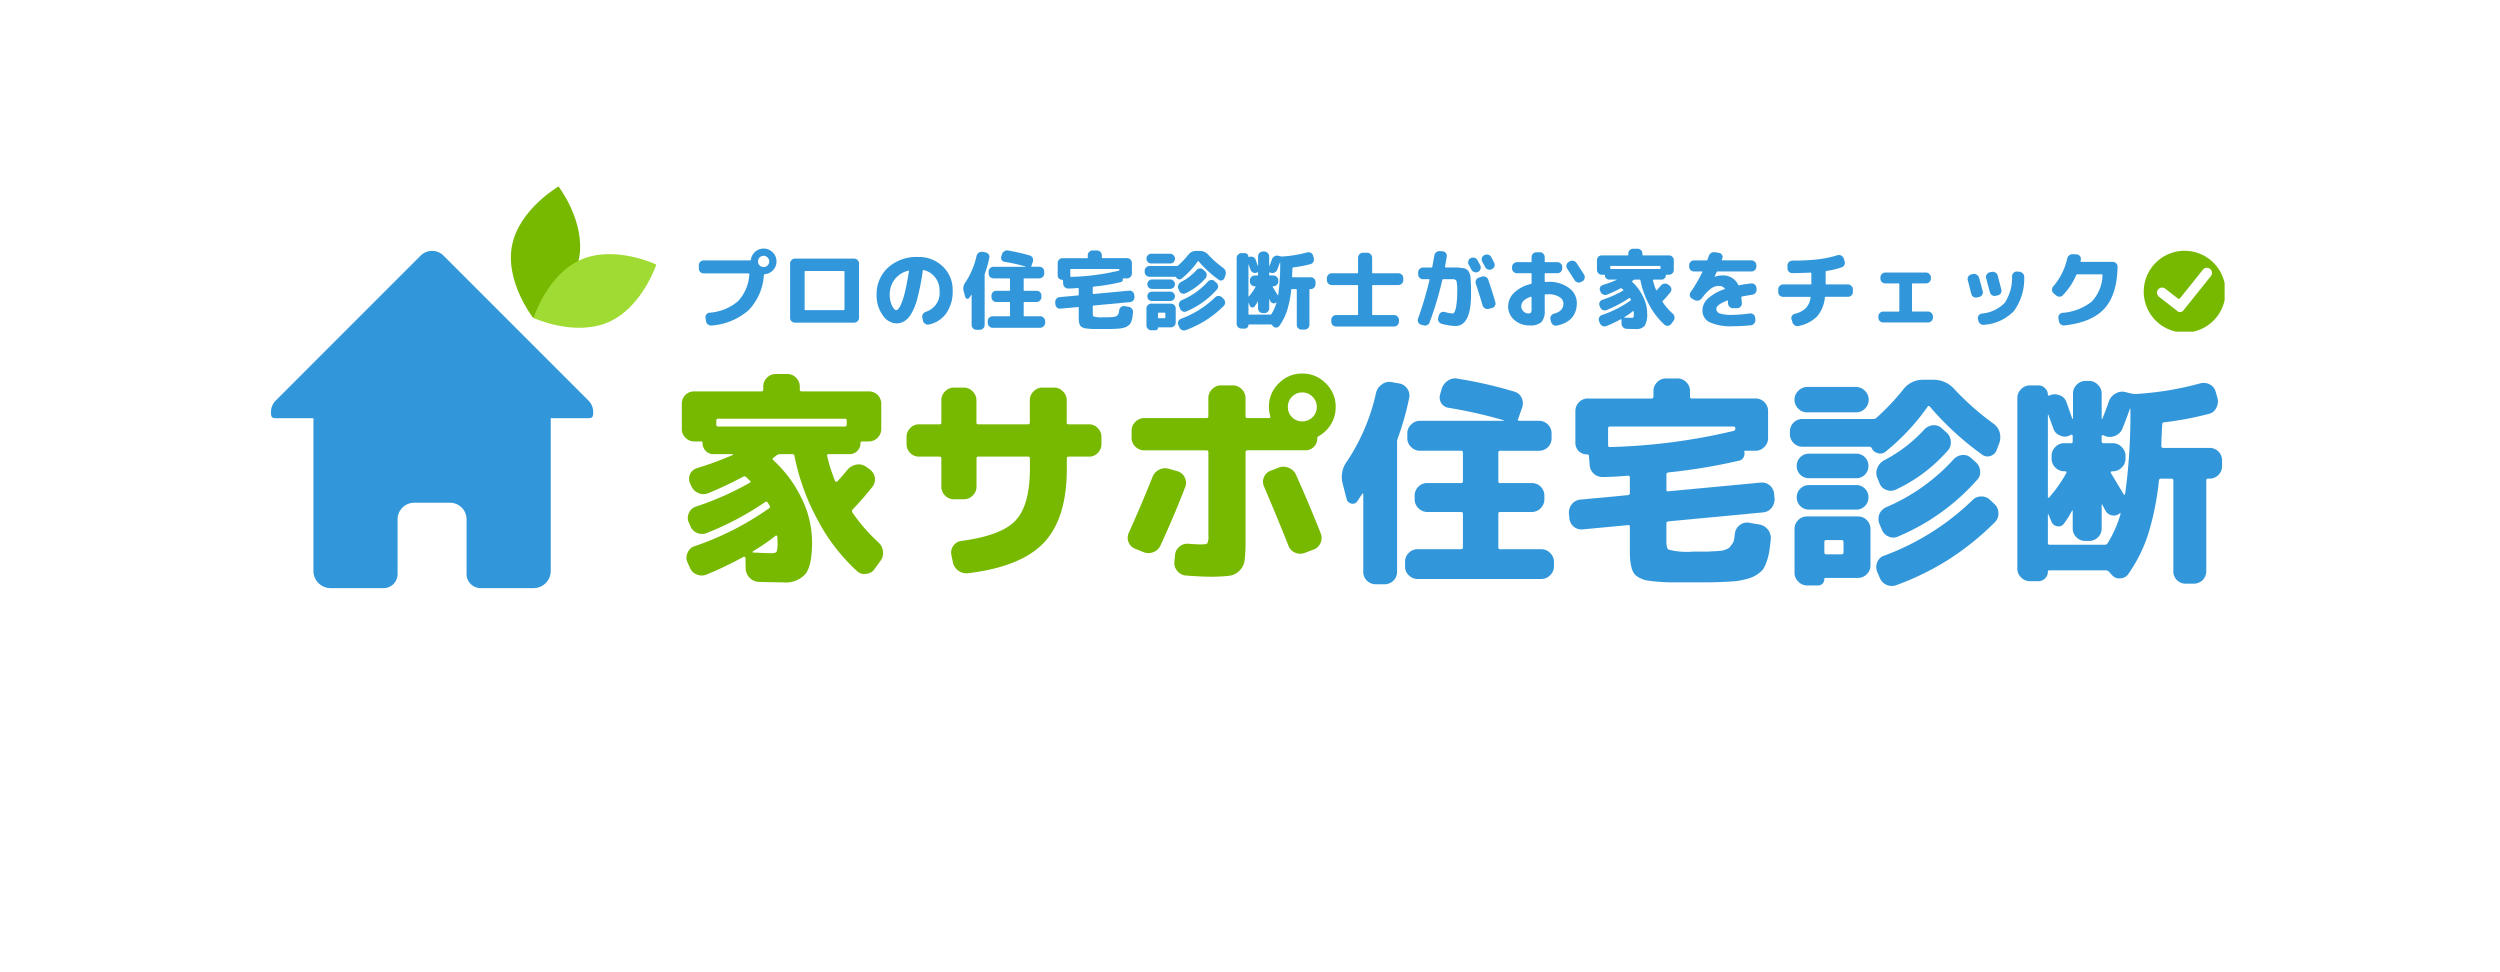
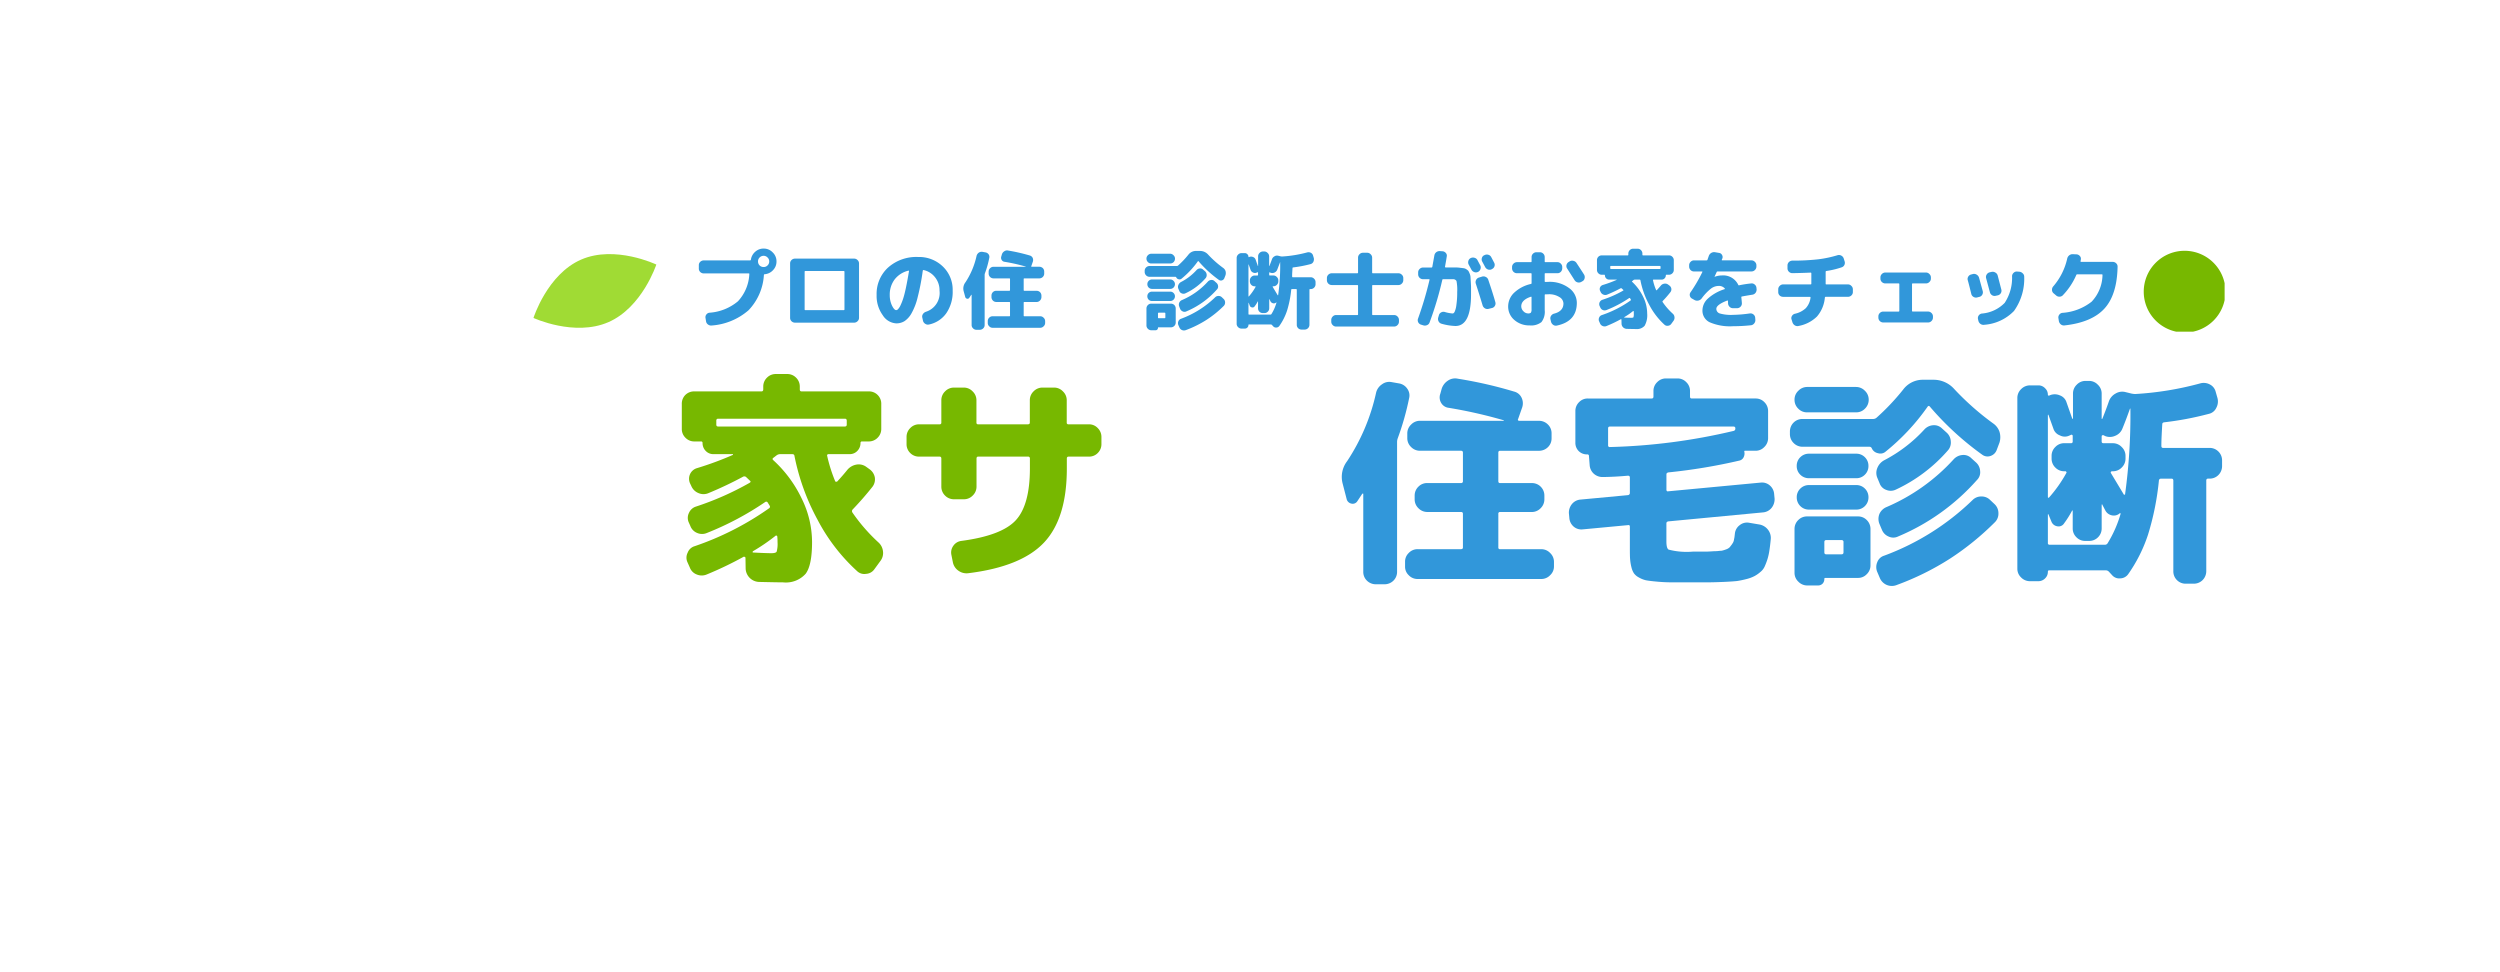
<svg xmlns="http://www.w3.org/2000/svg" width="373" height="145.014" viewBox="0 0 373 145.014">
  <defs>
    <filter id="合体_1" x="0" y="0" width="373" height="145.014" filterUnits="userSpaceOnUse">
      <feOffset dy="2" input="SourceAlpha" />
      <feGaussianBlur stdDeviation="5" result="blur" />
      <feFlood flood-color="#e39120" flood-opacity="0.2" />
      <feComposite operator="in" in2="blur" />
      <feComposite in="SourceGraphic" />
    </filter>
    <clipPath id="clip-path">
      <path id="パス_2" data-name="パス 2" d="M13.73,18.52H61.869V68.971H13.73Zm0,0" transform="translate(-13.73 -18.52)" />
    </clipPath>
    <clipPath id="clip-path-2">
      <path id="パス_6" data-name="パス 6" d="M56,7H67.015V27.336H56Zm0,0" transform="translate(-56 -7)" />
    </clipPath>
    <clipPath id="clip-path-3">
      <path id="パス_5" data-name="パス 5" d="M56.854,4.727,68.67,7,64.483,28.815,52.664,26.545Zm0,0" transform="translate(-52.664 -4.727)" />
    </clipPath>
    <clipPath id="clip-path-5">
      <path id="パス_10" data-name="パス 10" d="M60,19H78.641V30.862H60Zm0,0" transform="translate(-60 -19)" />
    </clipPath>
    <clipPath id="clip-path-6">
      <path id="パス_9" data-name="パス 9" d="M76.254,13.969l4.8,11.038L60.675,33.861l-4.8-11.035Zm0,0" transform="translate(-55.879 -13.969)" />
    </clipPath>
    <clipPath id="clip-path-8">
      <path id="パス_19" data-name="パス 19" d="M343.551,18.625h12.074V30.7H343.551Zm0,0" transform="translate(-343.551 -18.625)" />
    </clipPath>
  </defs>
  <g id="グループ_86" data-name="グループ 86" transform="translate(-476 -97.232)">
    <g id="グループ_85" data-name="グループ 85" transform="translate(491 110)">
      <g transform="matrix(1, 0, 0, 1, -15, -12.77)" filter="url(#合体_1)">
        <path id="合体_1-2" data-name="合体 1" d="M-428.935-33.755h-82.683a10,10,0,0,1-10-10v-73a10,10,0,0,1,10-10h323a10,10,0,0,1,10,10v73a10,10,0,0,1-10,10h-222.3l9.6,22.014Z" transform="translate(536.62 139.75)" fill="#fff" />
      </g>
      <g id="家サポ住宅診断" transform="translate(25.377 14.796)">
        <g id="グループ_1" data-name="グループ 1" transform="translate(0 9.761)" clip-path="url(#clip-path)">
-           <path id="パス_1" data-name="パス 1" d="M37.828,18.645a2.4,2.4,0,0,0-1.708.708L14.5,40.976a2.4,2.4,0,0,0-.708,1.708c0,.616.04.927.708.927h5.627V66.392A2.564,2.564,0,0,0,22.7,68.964H30.57a2.1,2.1,0,0,0,2.112-2.112V58.7a2.472,2.472,0,0,1,2.476-2.476H40.5A2.47,2.47,0,0,1,42.972,58.7v8.149a2.107,2.107,0,0,0,2.112,2.112h7.877a2.566,2.566,0,0,0,2.572-2.572V43.611h5.623c.669,0,.712-.311.712-.927a2.407,2.407,0,0,0-.712-1.708L39.533,19.353A2.4,2.4,0,0,0,37.828,18.645Zm0,0" transform="translate(-13.739 -18.539)" fill="#3197da" />
-         </g>
+           </g>
        <g id="グループ_4" data-name="グループ 4" transform="translate(35.816 0)" clip-path="url(#clip-path-2)">
          <g id="グループ_3" data-name="グループ 3" transform="translate(-2.827 -1.926)" clip-path="url(#clip-path-3)">
            <g id="グループ_2" data-name="グループ 2" clip-path="url(#clip-path-3)">
-               <path id="パス_3" data-name="パス 3" d="M66.2,18.065c-1.043,5.421-6.828,8.864-6.828,8.864S55.161,21.563,56.2,16.145,63.145,7.3,63.145,7.3s4.1,5.342,3.058,10.76" transform="translate(-53.179 -5.12)" fill="#77b800" />
-             </g>
+               </g>
          </g>
        </g>
        <g id="グループ_7" data-name="グループ 7" transform="translate(39.205 10.168)" clip-path="url(#clip-path-5)">
          <g id="グループ_6" data-name="グループ 6" transform="translate(-3.492 -4.263)" clip-path="url(#clip-path-6)">
            <g id="グループ_5" data-name="グループ 5" clip-path="url(#clip-path-6)">
              <path id="パス_7" data-name="パス 7" d="M71.186,29.369c-5.061,2.2-11.171-.632-11.171-.632s2.052-6.507,7.113-8.708,11.217.741,11.217.741-2.1,6.4-7.159,8.6" transform="translate(-56.511 -14.769)" fill="#a0db34" />
            </g>
          </g>
        </g>
        <g id="グループ_10" data-name="グループ 10" transform="translate(61.346 28.238)">
          <g id="グループ_9" data-name="グループ 9" transform="translate(0 0)">
            <g id="グループ_8" data-name="グループ 8">
              <path id="パス_11" data-name="パス 11" d="M26.378-26.562H7.446c-.179,0-.265.1-.265.3v.569c0,.2.086.291.265.291H26.378c.175,0,.265-.1.265-.291v-.569C26.643-26.459,26.554-26.562,26.378-26.562ZM15.39-6.5c.44,0,.7-.073.794-.225a4.29,4.29,0,0,0,.132-1.43,6.932,6.932,0,0,0-.04-.861c0-.026-.033-.06-.093-.106-.073-.017-.116-.017-.132,0A28.359,28.359,0,0,1,12.662-6.8a.188.188,0,0,0-.066.132c0,.046.02.066.066.066Q14.579-6.5,15.39-6.5ZM5.129-22.934a.211.211,0,0,0-.238-.238H3.9a1.806,1.806,0,0,1-1.324-.556,1.807,1.807,0,0,1-.543-1.337v-3.681a1.843,1.843,0,0,1,.53-1.364,1.848,1.848,0,0,1,1.337-.53H13.92c.175,0,.265-.1.265-.3v-.424a1.831,1.831,0,0,1,.569-1.337,1.8,1.8,0,0,1,1.324-.53h1.668a1.807,1.807,0,0,1,1.324.53,1.844,1.844,0,0,1,.569,1.337v.424c0,.205.086.3.265.3H29.926a1.807,1.807,0,0,1,1.324.53,1.828,1.828,0,0,1,.543,1.364v3.681a1.82,1.82,0,0,1-.543,1.337,1.811,1.811,0,0,1-1.324.556h-.993a.211.211,0,0,0-.238.238,1.656,1.656,0,0,1-.49,1.192,1.543,1.543,0,0,1-1.139.463H23.916a.217.217,0,0,0-.159.066.162.162,0,0,0-.04.172,22.99,22.99,0,0,0,1.192,3.786.134.134,0,0,0,.132.093.338.338,0,0,0,.172-.026c.6-.642,1.119-1.244,1.562-1.8a2.312,2.312,0,0,1,1.3-.728,1.9,1.9,0,0,1,1.43.3l.556.4a1.935,1.935,0,0,1,.768,1.192,1.832,1.832,0,0,1-.331,1.39q-1.34,1.7-2.952,3.389a.366.366,0,0,0-.066.463,26.189,26.189,0,0,0,3.906,4.488,2.082,2.082,0,0,1,.662,1.3,1.937,1.937,0,0,1-.357,1.417l-.927,1.271a1.607,1.607,0,0,1-1.231.688,1.555,1.555,0,0,1-1.364-.424,27.752,27.752,0,0,1-5.878-7.639,33.533,33.533,0,0,1-3.455-9.559c-.02-.159-.129-.238-.331-.238H16.674a.924.924,0,0,0-.49.172l-.463.357c-.179.116-.192.238-.04.371a18.569,18.569,0,0,1,4.25,5.746,14.747,14.747,0,0,1,1.536,6.474c0,2.323-.324,3.9-.966,4.74a3.958,3.958,0,0,1-3.35,1.271q-.77,0-3.628-.066a2.073,2.073,0,0,1-1.364-.609,2.072,2.072,0,0,1-.6-1.35l-.026-1.668a.214.214,0,0,0-.146-.119c-.063-.026-.1-.03-.119-.013A52.574,52.574,0,0,1,5.725-3.314a1.9,1.9,0,0,1-1.47-.013A1.759,1.759,0,0,1,3.236-4.346L2.865-5.18a1.628,1.628,0,0,1,.04-1.39,1.584,1.584,0,0,1,1.019-.966,43.555,43.555,0,0,0,11.095-5.64.285.285,0,0,0,.106-.437c-.159-.265-.248-.4-.265-.424a.245.245,0,0,0-.371-.106,44.509,44.509,0,0,1-8.7,4.621,1.831,1.831,0,0,1-1.47,0A1.789,1.789,0,0,1,3.3-10.582l-.238-.53a1.657,1.657,0,0,1,.04-1.4,1.686,1.686,0,0,1,.993-.927,43.9,43.9,0,0,0,8.036-3.548c.192-.113.215-.225.066-.331l-.569-.543a.4.4,0,0,0-.424-.066,55.487,55.487,0,0,1-5.19,2.463,1.863,1.863,0,0,1-1.483,0A1.931,1.931,0,0,1,3.461-16.5l-.2-.424a1.66,1.66,0,0,1,0-1.364,1.642,1.642,0,0,1,1.033-.9A48.219,48.219,0,0,0,9.67-21.173v-.066c0-.026-.01-.04-.026-.04H6.758a1.538,1.538,0,0,1-1.139-.463A1.642,1.642,0,0,1,5.129-22.934Zm0,0" transform="translate(-2.031 33.234)" fill="#77b800" />
            </g>
          </g>
        </g>
        <g id="グループ_13" data-name="グループ 13" transform="translate(94.881 30.263)">
          <g id="グループ_12" data-name="グループ 12" transform="translate(0 0)">
            <g id="グループ_11" data-name="グループ 11" transform="translate(0)">
              <path id="パス_12" data-name="パス 12" d="M7.612-16.069v-4.184c0-.192-.089-.291-.265-.291H4.289a1.819,1.819,0,0,1-1.324-.543,1.819,1.819,0,0,1-.543-1.324v-1.059a1.825,1.825,0,0,1,.543-1.324,1.794,1.794,0,0,1,1.324-.569H7.347a.234.234,0,0,0,.265-.265v-3.323a1.811,1.811,0,0,1,.556-1.324A1.834,1.834,0,0,1,9.5-30.844h1.456a1.8,1.8,0,0,1,1.324.569,1.8,1.8,0,0,1,.569,1.324v3.323a.232.232,0,0,0,.265.265h7.4c.2,0,.3-.086.3-.265v-3.323a1.811,1.811,0,0,1,.556-1.324,1.834,1.834,0,0,1,1.337-.569h1.721a1.8,1.8,0,0,1,1.324.569,1.8,1.8,0,0,1,.569,1.324v3.323a.232.232,0,0,0,.265.265h3.058a1.76,1.76,0,0,1,1.311.569,1.838,1.838,0,0,1,.543,1.324v1.059a1.833,1.833,0,0,1-.543,1.324,1.784,1.784,0,0,1-1.311.543H26.6c-.179,0-.265.1-.265.291v1.5q0,7.4-3.389,11.015T11.623-3.147a2.062,2.062,0,0,1-1.456-.371,1.989,1.989,0,0,1-.834-1.258L9.108-5.9A1.707,1.707,0,0,1,9.4-7.238a1.7,1.7,0,0,1,1.192-.728q6.007-.794,8.116-3.072t2.118-7.719v-1.5a.265.265,0,0,0-.3-.291h-7.4c-.179,0-.265.1-.265.291v4.184a1.834,1.834,0,0,1-.569,1.337,1.811,1.811,0,0,1-1.324.556H9.5a1.846,1.846,0,0,1-1.337-.556A1.846,1.846,0,0,1,7.612-16.069Zm0,0" transform="translate(-2.422 30.844)" fill="#77b800" />
            </g>
          </g>
        </g>
        <g id="グループ_16" data-name="グループ 16" transform="translate(127.874 28.171)">
          <g id="グループ_15" data-name="グループ 15" transform="translate(0 0)">
            <g id="グループ_14" data-name="グループ 14" transform="translate(0)">
-               <path id="パス_13" data-name="パス 13" d="M10.764-16.406q-1.5,3.947-3.694,8.725A1.841,1.841,0,0,1,5.985-6.662a1.962,1.962,0,0,1-1.47-.013l-1.231-.5a1.7,1.7,0,0,1-.993-1.006A1.749,1.749,0,0,1,2.357-9.6q2.026-4.513,3.522-8.3a1.97,1.97,0,0,1,1.006-1.072,1.924,1.924,0,0,1,1.483-.119l1.258.357a1.74,1.74,0,0,1,1.059.927A1.7,1.7,0,0,1,10.764-16.406Zm19.118,9.36-1.324.5a1.812,1.812,0,0,1-1.443-.066,1.793,1.793,0,0,1-.98-1.072q-1.668-4.21-3.628-8.791a1.723,1.723,0,0,1,0-1.39,1.723,1.723,0,0,1,1.033-.966l1.192-.463a1.969,1.969,0,0,1,1.483.053,1.974,1.974,0,0,1,1.072,1.033q2.065,4.622,3.694,8.764A1.864,1.864,0,0,1,30.928-8,1.771,1.771,0,0,1,29.882-7.046ZM26.691-26.8a2.089,2.089,0,0,0,1.523.622,2.108,2.108,0,0,0,1.536-.622,2.075,2.075,0,0,0,.635-1.523,2.094,2.094,0,0,0-.635-1.536,2.094,2.094,0,0,0-1.536-.635,2.075,2.075,0,0,0-1.523.635,2.108,2.108,0,0,0-.622,1.536A2.089,2.089,0,0,0,26.691-26.8Zm-1.986-5.044a4.755,4.755,0,0,1,3.508-1.47,4.779,4.779,0,0,1,3.522,1.47,4.766,4.766,0,0,1,1.47,3.508,4.9,4.9,0,0,1-.688,2.555,4.928,4.928,0,0,1-1.84,1.8.359.359,0,0,0-.225.371,1.694,1.694,0,0,1-.516,1.244,1.714,1.714,0,0,1-1.244.5H20.058a.269.269,0,0,0-.3.3v13.08a24.726,24.726,0,0,1-.132,2.992,2.675,2.675,0,0,1-.768,1.589,2.657,2.657,0,0,1-1.575.768,23.8,23.8,0,0,1-2.939.132c-.768,0-1.93-.06-3.482-.172a1.851,1.851,0,0,1-1.284-.675,1.826,1.826,0,0,1-.437-1.377l.093-.993a1.775,1.775,0,0,1,.649-1.258,1.763,1.763,0,0,1,1.35-.437c.794.063,1.41.093,1.854.093.556,0,.88-.056.98-.172a2.63,2.63,0,0,0,.146-1.178V-21.556c0-.2-.089-.3-.265-.3H4.648a1.846,1.846,0,0,1-1.337-.556,1.833,1.833,0,0,1-.556-1.324v-1.033A1.811,1.811,0,0,1,3.31-26.1a1.833,1.833,0,0,1,1.337-.569h9.294c.175,0,.265-.1.265-.3v-2.688a1.787,1.787,0,0,1,.569-1.324,1.821,1.821,0,0,1,1.324-.569H17.86a1.8,1.8,0,0,1,1.324.569,1.8,1.8,0,0,1,.569,1.324v2.688a.267.267,0,0,0,.3.3h3.191c.175,0,.242-.1.2-.3a4.45,4.45,0,0,1-.2-1.364A4.779,4.779,0,0,1,24.705-31.843Zm0,0" transform="translate(-2.172 33.313)" fill="#77b800" />
-             </g>
+               </g>
          </g>
        </g>
        <g id="グループ_19" data-name="グループ 19" transform="translate(159.817 28.894)">
          <g id="グループ_18" data-name="グループ 18" transform="translate(0)">
            <g id="グループ_17" data-name="グループ 17" transform="translate(0)">
              <path id="パス_14" data-name="パス 14" d="M3.719-15.217l-.728,1.1a.812.812,0,0,1-.9.331.911.911,0,0,1-.688-.7l-.6-2.317a3.883,3.883,0,0,1,.688-3.323A30.135,30.135,0,0,0,5.811-30.362a2.093,2.093,0,0,1,.874-1.218A1.8,1.8,0,0,1,8.1-31.911l1.139.2a1.837,1.837,0,0,1,1.218.794,1.689,1.689,0,0,1,.278,1.39,40.787,40.787,0,0,1-1.695,5.984,1.585,1.585,0,0,0-.106.556V-3.632A1.826,1.826,0,0,1,8.405-2.3a1.884,1.884,0,0,1-1.364.556H5.784A1.879,1.879,0,0,1,4.42-2.3a1.813,1.813,0,0,1-.53-1.337V-15.217a.059.059,0,0,0-.066-.066A.184.184,0,0,0,3.719-15.217Zm8.275,8.235h6.474c.192,0,.291-.086.291-.265v-5.018c0-.175-.1-.265-.291-.265H13.45a1.833,1.833,0,0,1-1.324-.556,1.821,1.821,0,0,1-.569-1.337v-.556a1.831,1.831,0,0,1,.569-1.337,1.8,1.8,0,0,1,1.324-.53h5.018a.258.258,0,0,0,.291-.291v-4.25c0-.185-.1-.278-.291-.278H12.351a1.833,1.833,0,0,1-1.324-.556,1.808,1.808,0,0,1-.569-1.324v-.7a1.787,1.787,0,0,1,.569-1.324,1.821,1.821,0,0,1,1.324-.569H24.835l.04-.066a70.435,70.435,0,0,0-8.235-1.867,1.485,1.485,0,0,1-1.125-.728,1.591,1.591,0,0,1-.132-1.364l.2-.728a2.281,2.281,0,0,1,.927-1.231,1.9,1.9,0,0,1,1.5-.291,63.822,63.822,0,0,1,8.394,1.92,1.68,1.68,0,0,1,1.1.9,1.934,1.934,0,0,1,.106,1.43L26.993-26.4a.159.159,0,0,0,0,.2c.026.046.1.066.212.066h2.886a1.871,1.871,0,0,1,1.364.569,1.807,1.807,0,0,1,.53,1.324v.7a1.8,1.8,0,0,1-.53,1.324,1.884,1.884,0,0,1-1.364.556H24.306c-.179,0-.265.093-.265.278v4.25c0,.2.086.291.265.291h4.713a1.826,1.826,0,0,1,1.337.53,1.857,1.857,0,0,1,.556,1.337v.556a1.833,1.833,0,0,1-.569,1.337,1.811,1.811,0,0,1-1.324.556H24.306a.234.234,0,0,0-.265.265v5.018a.232.232,0,0,0,.265.265h6.143a1.8,1.8,0,0,1,1.324.569,1.8,1.8,0,0,1,.569,1.324v.7A1.756,1.756,0,0,1,31.773-3.1a1.8,1.8,0,0,1-1.324.569H11.993A1.794,1.794,0,0,1,10.669-3.1a1.721,1.721,0,0,1-.543-1.284v-.7a1.767,1.767,0,0,1,.543-1.324A1.794,1.794,0,0,1,11.993-6.982Zm0,0" transform="translate(-0.684 32.46)" fill="#3197da" />
            </g>
          </g>
        </g>
        <g id="グループ_22" data-name="グループ 22" transform="translate(193.697 28.9)">
          <g id="グループ_21" data-name="グループ 21" transform="translate(0 0)">
            <g id="グループ_20" data-name="グループ 20" transform="translate(0)">
              <path id="パス_15" data-name="パス 15" d="M26.03-25.277H7.627c-.2,0-.291.089-.291.265v2.529a.232.232,0,0,0,.265.265,89.163,89.163,0,0,0,18.429-2.4.335.335,0,0,0,.291-.357v-.04C26.321-25.188,26.222-25.277,26.03-25.277ZM10.315-10.569l-6.765.635a1.764,1.764,0,0,1-1.364-.424,1.871,1.871,0,0,1-.635-1.311l-.066-.688a2.049,2.049,0,0,1,.463-1.364,1.838,1.838,0,0,1,1.3-.662l7.07-.662a.321.321,0,0,0,.265-.344v-2.29c0-.175-.1-.265-.291-.265q-1.867.174-3.72.2a1.964,1.964,0,0,1-1.364-.49,1.887,1.887,0,0,1-.622-1.3l-.106-1.324a.235.235,0,0,0-.265-.265,1.711,1.711,0,0,1-1.271-.5,1.725,1.725,0,0,1-.49-1.258v-4.713a1.831,1.831,0,0,1,.569-1.337,1.754,1.754,0,0,1,1.284-.53h9.532c.175,0,.265-.1.265-.291v-.834a1.787,1.787,0,0,1,.569-1.324,1.774,1.774,0,0,1,1.324-.543h1.668a1.779,1.779,0,0,1,1.324.543,1.8,1.8,0,0,1,.569,1.324v.834c0,.2.086.291.265.291h9.532a1.759,1.759,0,0,1,1.284.53,1.844,1.844,0,0,1,.569,1.337v4.051a1.821,1.821,0,0,1-.569,1.324,1.767,1.767,0,0,1-1.284.556h-1.6c-.089,0-.119.05-.093.146a1.22,1.22,0,0,1-.106.821.917.917,0,0,1-.635.5,84.416,84.416,0,0,1-10.591,1.761c-.2.046-.291.142-.291.291v2.264a.3.3,0,0,0,.066.225.2.2,0,0,0,.2.04l13.809-1.3a1.764,1.764,0,0,1,1.364.437,1.861,1.861,0,0,1,.635,1.3l.066.688a2.079,2.079,0,0,1-.463,1.364,1.832,1.832,0,0,1-1.3.662L16.3-11.125c-.179.046-.265.142-.265.291v2.688c0,.688.109,1.1.331,1.231a10.782,10.782,0,0,0,3.614.3h2c.149,0,.559-.02,1.231-.066.132,0,.271,0,.424-.013l.384-.04c.1-.007.179-.013.252-.013a4.4,4.4,0,0,0,.662-.2,1.345,1.345,0,0,0,.569-.344c.043-.06.1-.132.159-.212a1.874,1.874,0,0,0,.2-.278,1.322,1.322,0,0,0,.265-.662l.066-.331c.026-.218.046-.41.066-.569a1.779,1.779,0,0,1,.728-1.231,1.727,1.727,0,0,1,1.337-.357l1.562.265a2.066,2.066,0,0,1,1.284.755,1.975,1.975,0,0,1,.437,1.43q-.094.993-.2,1.668a8.622,8.622,0,0,1-.3,1.35,10.492,10.492,0,0,1-.424,1.1,2.221,2.221,0,0,1-.635.794,4.577,4.577,0,0,1-.861.6,5.24,5.24,0,0,1-1.165.437c-.5.132-.98.232-1.43.3q-.531.065-1.893.132-1.589.065-2.29.066h-5.64q-1.062,0-2.158-.106-1.062-.094-1.628-.2a3.767,3.767,0,0,1-1.059-.424,2.137,2.137,0,0,1-.728-.609,2.8,2.8,0,0,1-.371-.887,6.968,6.968,0,0,1-.2-1.2q-.04-.357-.04-1.589V-10.33C10.579-10.532,10.49-10.612,10.315-10.569Zm0,0" transform="translate(-1.482 32.453)" fill="#3197da" />
            </g>
          </g>
        </g>
        <g id="グループ_25" data-name="グループ 25" transform="translate(226.678 29.098)">
          <g id="グループ_24" data-name="グループ 24" transform="translate(0 0)">
            <g id="グループ_23" data-name="グループ 23">
              <path id="パス_16" data-name="パス 16" d="M14.63-2.655l-.4-.94a1.861,1.861,0,0,1,.026-1.417,1.587,1.587,0,0,1,1.033-.966,37.71,37.71,0,0,0,13.186-8.3,1.8,1.8,0,0,1,1.324-.53,1.778,1.778,0,0,1,1.3.53l.662.622a1.844,1.844,0,0,1,.569,1.337,1.789,1.789,0,0,1-.5,1.324,41.287,41.287,0,0,1-6.712,5.455A40.711,40.711,0,0,1,17.159-1.6a1.947,1.947,0,0,1-1.47,0A1.94,1.94,0,0,1,14.63-2.655Zm.3-7.215-.371-.887a1.992,1.992,0,0,1,.026-1.47,1.994,1.994,0,0,1,1.033-.993,28.935,28.935,0,0,0,10.035-7.136,1.962,1.962,0,0,1,1.284-.635,1.626,1.626,0,0,1,1.337.463l.662.6A1.847,1.847,0,0,1,29.6-18.6a1.6,1.6,0,0,1-.463,1.324A32.458,32.458,0,0,1,17.357-8.838a1.62,1.62,0,0,1-1.43,0A1.8,1.8,0,0,1,14.935-9.871ZM15.266-20.2A21.671,21.671,0,0,0,21.276-24.8a1.962,1.962,0,0,1,1.284-.635,1.689,1.689,0,0,1,1.337.463l.662.6a1.847,1.847,0,0,1,.662,1.337,1.752,1.752,0,0,1-.463,1.39,23.359,23.359,0,0,1-7.732,5.812,1.737,1.737,0,0,1-1.443.04,1.617,1.617,0,0,1-.993-1.006l-.331-.794a1.883,1.883,0,0,1,0-1.456A2.252,2.252,0,0,1,15.266-20.2Zm-1.827-1.787a.378.378,0,0,0-.371-.238H3.112a1.846,1.846,0,0,1-1.337-.556,1.846,1.846,0,0,1-.556-1.337v-.357a1.884,1.884,0,0,1,.556-1.364,1.848,1.848,0,0,1,1.337-.53H13.637a.79.79,0,0,0,.49-.172,34.222,34.222,0,0,0,3.985-4.21,3.647,3.647,0,0,1,2.992-1.47h1.523a4.115,4.115,0,0,1,3.124,1.4,40.553,40.553,0,0,0,5.786,5.11,2.488,2.488,0,0,1,.953,1.258,2.752,2.752,0,0,1,0,1.6l-.4,1.059a1.467,1.467,0,0,1-.9.927,1.324,1.324,0,0,1-1.258-.159,43.822,43.822,0,0,1-7.8-7.149c-.132-.175-.258-.185-.371-.026a32.745,32.745,0,0,1-6.275,6.712,1.175,1.175,0,0,1-1.125.225A1.267,1.267,0,0,1,13.439-21.985ZM9.215-6.482V-8a.265.265,0,0,0-.291-.3H6.634c-.185,0-.278.1-.278.3v1.523c0,.205.093.3.278.3h2.29C9.116-6.177,9.215-6.276,9.215-6.482ZM13.24-9.963v5.441A1.8,1.8,0,0,1,12.671-3.2a1.752,1.752,0,0,1-1.3.543H6.5c-.1,0-.146.053-.146.159a.956.956,0,0,1-.265.7A.941.941,0,0,1,5.4-1.53H3.8A1.821,1.821,0,0,1,2.476-2.1a1.787,1.787,0,0,1-.569-1.324v-6.54A1.831,1.831,0,0,1,2.476-11.3,1.8,1.8,0,0,1,3.8-11.83h7.573a1.778,1.778,0,0,1,1.3.53A1.844,1.844,0,0,1,13.24-9.963ZM2.768-13.379a1.787,1.787,0,0,1-.53-1.3,1.765,1.765,0,0,1,.53-1.3,1.8,1.8,0,0,1,1.3-.53h7.043a1.778,1.778,0,0,1,1.3.53,1.778,1.778,0,0,1,.53,1.3,1.8,1.8,0,0,1-.53,1.3,1.765,1.765,0,0,1-1.3.53H4.065A1.787,1.787,0,0,1,2.768-13.379Zm9.638-7.282a1.778,1.778,0,0,1,.53,1.3,1.768,1.768,0,0,1-.53,1.3,1.765,1.765,0,0,1-1.3.53H4.065a1.787,1.787,0,0,1-1.3-.53,1.755,1.755,0,0,1-.53-1.3,1.765,1.765,0,0,1,.53-1.3,1.8,1.8,0,0,1,1.3-.53h7.043A1.778,1.778,0,0,1,12.406-20.661Zm-10.5-8.592a1.787,1.787,0,0,1,.569-1.324A1.821,1.821,0,0,1,3.8-31.146h7.282a1.826,1.826,0,0,1,1.324.569,1.8,1.8,0,0,1,.569,1.324,1.825,1.825,0,0,1-.569,1.35,1.767,1.767,0,0,1-1.324.543H3.8A1.762,1.762,0,0,1,2.476-27.9,1.813,1.813,0,0,1,1.907-29.253Zm0,0" transform="translate(-1.219 32.219)" fill="#3197da" />
            </g>
          </g>
        </g>
        <g id="グループ_28" data-name="グループ 28" transform="translate(260.611 29.27)">
          <g id="グループ_27" data-name="グループ 27" transform="translate(0 0)">
            <g id="グループ_26" data-name="グループ 26">
              <path id="パス_17" data-name="パス 17" d="M7.453-24.906l-.728-2.026c0-.026-.01-.04-.026-.04-.046,0-.066.013-.066.04v12.22c0,.089.02.132.066.132a.188.188,0,0,0,.132-.066,20.06,20.06,0,0,0,2.555-3.628.113.113,0,0,0,0-.159.141.141,0,0,0-.132-.106h-.2a1.815,1.815,0,0,1-1.311-.556,1.846,1.846,0,0,1-.556-1.337v-.4a1.811,1.811,0,0,1,.556-1.324,1.8,1.8,0,0,1,1.311-.569h1.019a.234.234,0,0,0,.265-.265v-.794a.191.191,0,0,0-.066-.172c-.089-.043-.142-.053-.159-.026l-.3.132a1.561,1.561,0,0,1-1.39-.04A1.576,1.576,0,0,1,7.453-24.906ZM15.2-23.781l-.265-.132c-.046-.026-.116-.017-.212.026-.046.026-.066.086-.066.172v.728c0,.179.093.265.278.265h1.39a1.8,1.8,0,0,1,1.324.569,1.8,1.8,0,0,1,.569,1.324v.4a1.834,1.834,0,0,1-.569,1.337,1.811,1.811,0,0,1-1.324.556h-.132a.189.189,0,0,0-.132.066.162.162,0,0,0-.04.172l1.959,3.257h.106a.058.058,0,0,0,.066-.066,86.875,86.875,0,0,0,.794-12.723c0-.043-.013-.066-.04-.066s-.026.01-.026.026Q18.214-26,17.714-24.813a1.9,1.9,0,0,1-1.059.993A1.911,1.911,0,0,1,15.2-23.781Zm.357,15.967A17.782,17.782,0,0,0,17.489-12.2a.111.111,0,0,0-.04-.066c-.046-.043-.076-.043-.093,0a1.317,1.317,0,0,1-1.2.3,1.406,1.406,0,0,1-.953-.728l-.437-.834c0-.043-.013-.066-.04-.066-.046,0-.066.033-.066.093V-10A1.833,1.833,0,0,1,14.1-8.675a1.813,1.813,0,0,1-1.337.53h-.53a1.789,1.789,0,0,1-1.324-.53A1.808,1.808,0,0,1,10.339-10V-12.62a.059.059,0,0,0-.066-.066c-.02,0-.026.01-.026.026a15.287,15.287,0,0,1-1.192,1.893.963.963,0,0,1-1.033.437,1.116,1.116,0,0,1-.861-.7L6.725-12.09c0-.026-.01-.04-.026-.04-.046,0-.066.013-.066.04v4.25a.232.232,0,0,0,.265.265h8.235A.453.453,0,0,0,15.556-7.814ZM6.632-3.525a1.333,1.333,0,0,1-.41.966A1.4,1.4,0,0,1,5.2-2.135H3.971A1.834,1.834,0,0,1,2.634-2.7a1.767,1.767,0,0,1-.556-1.284V-29.46a1.811,1.811,0,0,1,.556-1.324,1.834,1.834,0,0,1,1.337-.569H5.229a1.347,1.347,0,0,1,.993.437,1.288,1.288,0,0,1,.41.953c0,.116.066.159.2.132L6.99-29.9a1.885,1.885,0,0,1,1.43.04,1.6,1.6,0,0,1,.993,1.033l.861,2.449h.106v-3.747a1.811,1.811,0,0,1,.556-1.324,1.79,1.79,0,0,1,1.3-.569h.53a1.8,1.8,0,0,1,1.324.569,1.8,1.8,0,0,1,.569,1.324v3.72c0,.046.007.066.026.066a.114.114,0,0,0,.079-.04q.6-1.494.993-2.648a2.132,2.132,0,0,1,.966-1.1,1.926,1.926,0,0,1,1.43-.238l.966.238a3.675,3.675,0,0,0,.53.066,47.064,47.064,0,0,0,9.718-1.589,1.924,1.924,0,0,1,1.43.159,1.67,1.67,0,0,1,.874,1.1l.265.927A1.981,1.981,0,0,1,31.761-28a1.6,1.6,0,0,1-1.125.9,46.466,46.466,0,0,1-6.646,1.258c-.2.026-.291.129-.291.3-.026.424-.06,1-.093,1.721s-.04,1.215-.04,1.5c0,.205.086.3.265.3h6.9a1.826,1.826,0,0,1,1.337.53,1.839,1.839,0,0,1,.556,1.324v.834a1.879,1.879,0,0,1-.556,1.364,1.813,1.813,0,0,1-1.337.53h-.2c-.179,0-.265.1-.265.3V-3.657a1.884,1.884,0,0,1-.556,1.364,1.853,1.853,0,0,1-1.337.53H27.246a1.822,1.822,0,0,1-1.364-.543,1.828,1.828,0,0,1-.53-1.35V-17.135c0-.2-.089-.3-.265-.3H23.5a.3.3,0,0,0-.3.265,40.678,40.678,0,0,1-1.628,8.1,22.335,22.335,0,0,1-2.952,5.878,1.485,1.485,0,0,1-1.165.635,1.415,1.415,0,0,1-1.258-.5l-.463-.5a.637.637,0,0,0-.463-.2H6.831Q6.632-3.763,6.632-3.525Zm0,0" transform="translate(-2.078 32.016)" fill="#3197da" />
            </g>
          </g>
        </g>
        <g id="グループ_29" data-name="グループ 29" transform="translate(279.462 9.85)" clip-path="url(#clip-path-8)">
          <path id="パス_18" data-name="パス 18" d="M355.758,24.728a6.1,6.1,0,1,1-6.1-6.1,6.105,6.105,0,0,1,6.1,6.1" transform="translate(-343.551 -18.625)" fill="#77b800" />
        </g>
-         <path id="パス_20" data-name="パス 20" d="M349.808,28.014a.593.593,0,0,1-.827.1l-2.744-2.141a.764.764,0,1,1,.94-1.2l1.837,1.436a.233.233,0,0,0,.321-.036l3.406-4.25a.763.763,0,1,1,1.188.957l-4.121,5.14" transform="translate(-64.454 -9.234)" fill="#fff" />
        <g id="グループ_32" data-name="グループ 32" transform="translate(63.888 9.522)">
          <g id="グループ_31" data-name="グループ 31" transform="translate(0)">
            <g id="グループ_30" data-name="グループ 30">
              <path id="パス_21" data-name="パス 21" d="M10.35-10.328a.83.83,0,0,0,.6.238.794.794,0,0,0,.583-.238.816.816,0,0,0,.252-.6.781.781,0,0,0-.252-.583.781.781,0,0,0-.583-.252.816.816,0,0,0-.6.252.794.794,0,0,0-.238.583A.83.83,0,0,0,10.35-10.328Zm.6-2.515a1.825,1.825,0,0,1,1.35.569,1.825,1.825,0,0,1,.569,1.35,1.815,1.815,0,0,1-.516,1.3,1.87,1.87,0,0,1-1.258.609c-.053,0-.089.04-.106.119A8.294,8.294,0,0,1,8.7-3.642,9.4,9.4,0,0,1,3.214-1.365a.743.743,0,0,1-.556-.146.694.694,0,0,1-.3-.477l-.079-.49a.635.635,0,0,1,.119-.516.653.653,0,0,1,.463-.278A7.4,7.4,0,0,0,7.12-4.98,6.371,6.371,0,0,0,8.814-9.018c.017-.079-.013-.119-.093-.119H2.009a.723.723,0,0,1-.516-.212.691.691,0,0,1-.212-.516v-.5a.658.658,0,0,1,.212-.5.737.737,0,0,1,.516-.212H8.92c.07,0,.113-.04.132-.119a1.914,1.914,0,0,1,.635-1.165A1.847,1.847,0,0,1,10.946-12.844Zm0,0" transform="translate(-1.281 12.844)" fill="#3197da" />
            </g>
          </g>
        </g>
        <g id="グループ_35" data-name="グループ 35" transform="translate(77.502 11.018)">
          <g id="グループ_34" data-name="グループ 34" transform="translate(0 0)">
            <g id="グループ_33" data-name="グループ 33">
              <path id="パス_22" data-name="パス 22" d="M3.656-9.105v5.613c0,.073.04.106.119.106H9.481c.079,0,.119-.033.119-.106V-9.105a.105.105,0,0,0-.119-.119H3.775A.105.105,0,0,0,3.656-9.105Zm7.388,7.586H2.213A.737.737,0,0,1,1.7-1.731a.691.691,0,0,1-.212-.516v-8.116a.688.688,0,0,1,.212-.5.737.737,0,0,1,.516-.212h8.831a.7.7,0,0,1,.5.212.677.677,0,0,1,.225.5v8.116a.679.679,0,0,1-.225.516A.7.7,0,0,1,11.043-1.519Zm0,0" transform="translate(-1.484 11.078)" fill="#3197da" />
            </g>
          </g>
        </g>
        <g id="グループ_38" data-name="グループ 38" transform="translate(90.414 10.78)">
          <g id="グループ_37" data-name="グループ 37" transform="translate(0)">
            <g id="グループ_36" data-name="グループ 36">
              <path id="パス_23" data-name="パス 23" d="M5.6-9.321A3.688,3.688,0,0,0,3.547-8.01a3.761,3.761,0,0,0-.728,2.33A3.59,3.59,0,0,0,3.15-4.117c.228.46.44.688.635.688A.431.431,0,0,0,4.077-3.6a2.168,2.168,0,0,0,.371-.6,8.173,8.173,0,0,0,.41-1.072q.2-.645.41-1.668t.424-2.317a.039.039,0,0,0-.026-.053A.068.068,0,0,0,5.6-9.321ZM3.785-1.456A2.543,2.543,0,0,1,1.773-2.674,4.9,4.9,0,0,1,.859-5.68,5.329,5.329,0,0,1,2.554-9.771a6.326,6.326,0,0,1,4.488-1.589,5.092,5.092,0,0,1,3.694,1.417,4.79,4.79,0,0,1,1.47,3.6,5.627,5.627,0,0,1-.953,3.376A4.217,4.217,0,0,1,8.671-1.284.7.7,0,0,1,8.1-1.4a.732.732,0,0,1-.331-.49l-.093-.424a.648.648,0,0,1,.093-.53.875.875,0,0,1,.45-.344,2.933,2.933,0,0,0,2.026-3.151,3.078,3.078,0,0,0-.662-1.986A2.979,2.979,0,0,0,7.863-9.413c-.063-.007-.1.026-.119.106a34.594,34.594,0,0,1-.755,3.932,9.249,9.249,0,0,1-.927,2.423A3.369,3.369,0,0,1,5.017-1.787,2.3,2.3,0,0,1,3.785-1.456Zm0,0" transform="translate(-0.859 11.359)" fill="#3197da" />
            </g>
          </g>
        </g>
        <g id="グループ_41" data-name="グループ 41" transform="translate(103.351 9.796)">
          <g id="グループ_40" data-name="グループ 40" transform="translate(0 0)">
            <g id="グループ_39" data-name="グループ 39" transform="translate(0 0)">
              <path id="パス_24" data-name="パス 24" d="M1.43-5.87l-.278.424a.308.308,0,0,1-.344.132.361.361,0,0,1-.265-.278L.3-6.479A1.522,1.522,0,0,1,.583-7.763a11.673,11.673,0,0,0,1.655-3.945.869.869,0,0,1,.331-.477.783.783,0,0,1,.556-.119l.437.079a.717.717,0,0,1,.477.3.649.649,0,0,1,.093.53,14.485,14.485,0,0,1-.649,2.3.718.718,0,0,0-.04.225V-1.4a.683.683,0,0,1-.2.5.734.734,0,0,1-.53.225h-.49a.679.679,0,0,1-.516-.225A.658.658,0,0,1,1.5-1.4V-5.87A.024.024,0,0,0,1.47-5.9C1.46-5.9,1.447-5.887,1.43-5.87ZM4.621-2.693h2.5A.093.093,0,0,0,7.229-2.8V-4.732c0-.06-.036-.093-.106-.093H5.19a.691.691,0,0,1-.516-.212.737.737,0,0,1-.212-.53v-.212a.735.735,0,0,1,.212-.516.72.72,0,0,1,.516-.2H7.123c.07,0,.106-.04.106-.119V-8.253c0-.06-.036-.093-.106-.093H4.767a.723.723,0,0,1-.516-.212.737.737,0,0,1-.212-.53v-.265a.688.688,0,0,1,.212-.5.711.711,0,0,1,.516-.225H9.572l.013-.026a26.4,26.4,0,0,0-3.164-.715.573.573,0,0,1-.437-.278.609.609,0,0,1-.053-.53l.079-.278a.833.833,0,0,1,.357-.477.7.7,0,0,1,.569-.119,26.963,26.963,0,0,1,3.244.741.693.693,0,0,1,.424.344.809.809,0,0,1,.04.556l-.238.675a.06.06,0,0,0,0,.079c.007.02.033.026.079.026H11.6a.763.763,0,0,1,.53.212.731.731,0,0,1,.2.516v.265a.7.7,0,0,1-.2.516.721.721,0,0,1-.53.225H9.374c-.073,0-.106.033-.106.093v1.642c0,.079.033.119.106.119h1.814a.731.731,0,0,1,.516.2.749.749,0,0,1,.212.516v.212a.724.724,0,0,1-.225.53.688.688,0,0,1-.5.212H9.374c-.073,0-.106.033-.106.093V-2.8a.092.092,0,0,0,.106.106h2.37a.677.677,0,0,1,.5.225.677.677,0,0,1,.225.5V-1.7a.677.677,0,0,1-.225.5.677.677,0,0,1-.5.225H4.621a.667.667,0,0,1-.5-.225.658.658,0,0,1-.212-.5v-.265a.7.7,0,0,1,.212-.516A.69.69,0,0,1,4.621-2.693Zm0,0" transform="translate(-0.262 12.52)" fill="#3197da" />
            </g>
          </g>
        </g>
        <g id="グループ_44" data-name="グループ 44" transform="translate(117.059 9.8)">
          <g id="グループ_43" data-name="グループ 43" transform="translate(0 0)">
            <g id="グループ_42" data-name="グループ 42" transform="translate(0)">
-               <path id="パス_25" data-name="パス 25" d="M10.031-9.749H2.948c-.079,0-.119.036-.119.106v.966a.092.092,0,0,0,.106.106,34.467,34.467,0,0,0,7.1-.914.135.135,0,0,0,.119-.146v-.013C10.15-9.712,10.11-9.749,10.031-9.749ZM3.98-4.069l-2.608.238a.664.664,0,0,1-.53-.159.74.74,0,0,1-.238-.5L.578-4.771A.745.745,0,0,1,.75-5.287a.716.716,0,0,1,.5-.265L3.98-5.8a.124.124,0,0,0,.106-.132v-.874c0-.07-.04-.106-.119-.106q-.715.07-1.43.079a.74.74,0,0,1-.53-.2.708.708,0,0,1-.238-.5l-.04-.5a.1.1,0,0,0-.106-.106.68.68,0,0,1-.49-.185.68.68,0,0,1-.185-.49v-1.814a.7.7,0,0,1,.212-.516.69.69,0,0,1,.5-.212H5.331a.093.093,0,0,0,.106-.106V-11.8a.665.665,0,0,1,.225-.5.664.664,0,0,1,.5-.212h.649a.669.669,0,0,1,.5.212.677.677,0,0,1,.225.5v.331a.092.092,0,0,0,.106.106h3.667a.7.7,0,0,1,.5.212.715.715,0,0,1,.212.516v1.549a.724.724,0,0,1-.225.53.67.67,0,0,1-.49.212h-.609q-.055,0-.04.04a.478.478,0,0,1-.04.331.364.364,0,0,1-.252.185A31.211,31.211,0,0,1,6.3-7.114q-.119.03-.119.119v.874c0,.046.007.076.026.093s.043.023.079.013l5.322-.5a.664.664,0,0,1,.53.172.73.73,0,0,1,.238.49l.026.265a.8.8,0,0,1-.172.53.662.662,0,0,1-.5.252l-5.441.516c-.073.02-.106.06-.106.119v1.033c0,.265.043.424.132.477a4.054,4.054,0,0,0,1.39.119h.768c.06,0,.218-.007.477-.026h.172c.06-.007.109-.013.146-.013A.519.519,0,0,1,9.356-2.6a.95.95,0,0,0,.252-.079.538.538,0,0,0,.225-.132A.468.468,0,0,1,9.9-2.891.489.489,0,0,0,9.978-3a.636.636,0,0,0,.093-.265L10.1-3.38c.007-.086.017-.162.026-.225a.666.666,0,0,1,.278-.463.665.665,0,0,1,.516-.146l.609.106a.813.813,0,0,1,.49.291.726.726,0,0,1,.172.543c-.026.265-.053.483-.079.649a2.951,2.951,0,0,1-.119.516,2.84,2.84,0,0,1-.159.424.867.867,0,0,1-.252.3,1.809,1.809,0,0,1-.331.238,2.317,2.317,0,0,1-.45.172c-.2.043-.377.079-.543.106-.142.017-.384.033-.728.053-.417.017-.712.026-.887.026H6.469q-.412,0-.834-.04T5-.9a1.842,1.842,0,0,1-.41-.159A.861.861,0,0,1,4.311-1.3a1,1,0,0,1-.146-.344A2.562,2.562,0,0,1,4.1-2.11c-.01-.086-.013-.291-.013-.609V-3.99C4.086-4.059,4.05-4.085,3.98-4.069Zm0,0" transform="translate(-0.577 12.516)" fill="#3197da" />
-             </g>
+               </g>
          </g>
        </g>
        <g id="グループ_47" data-name="グループ 47" transform="translate(130.409 9.879)">
          <g id="グループ_46" data-name="グループ 46" transform="translate(0)">
            <g id="グループ_45" data-name="グループ 45">
              <path id="パス_26" data-name="パス 26" d="M5.645-1.023,5.486-1.38A.706.706,0,0,1,5.5-1.936a.638.638,0,0,1,.4-.371,14.54,14.54,0,0,0,5.084-3.2.7.7,0,0,1,.516-.2.669.669,0,0,1,.49.2l.265.252a.7.7,0,0,1,.212.5.7.7,0,0,1-.185.516A15.778,15.778,0,0,1,9.683-2.135,16.3,16.3,0,0,1,6.612-.612a.767.767,0,0,1-.556,0A.725.725,0,0,1,5.645-1.023ZM5.751-3.8l-.132-.344a.738.738,0,0,1,.013-.569.741.741,0,0,1,.4-.384A11.021,11.021,0,0,0,9.9-7.854a.741.741,0,0,1,.49-.238.611.611,0,0,1,.516.185l.252.225a.708.708,0,0,1,.265.516.592.592,0,0,1-.185.5A12.476,12.476,0,0,1,6.691-3.406a.61.61,0,0,1-.556,0A.729.729,0,0,1,5.751-3.8Zm.132-3.985A8.128,8.128,0,0,0,8.2-9.562a.732.732,0,0,1,.5-.252.618.618,0,0,1,.5.185l.265.225a.754.754,0,0,1,.252.516.7.7,0,0,1-.172.543A8.984,8.984,0,0,1,6.559-6.107.639.639,0,0,1,6-6.093a.585.585,0,0,1-.371-.384l-.132-.3a.71.71,0,0,1,0-.569A.912.912,0,0,1,5.884-7.788Zm-.7-.688a.149.149,0,0,0-.146-.093H1.2a.723.723,0,0,1-.516-.212A.723.723,0,0,1,.469-9.3v-.146a.7.7,0,0,1,.212-.516.7.7,0,0,1,.516-.212H5.261a.31.31,0,0,0,.185-.066,13.2,13.2,0,0,0,1.536-1.615,1.405,1.405,0,0,1,1.152-.569h.6a1.6,1.6,0,0,1,1.2.543,15.372,15.372,0,0,0,2.224,1.973.963.963,0,0,1,.371.477,1.105,1.105,0,0,1,0,.622l-.159.41a.553.553,0,0,1-.344.357.508.508,0,0,1-.49-.066A17.157,17.157,0,0,1,8.531-10.86c-.053-.07-.1-.073-.132-.013A13.112,13.112,0,0,1,5.976-8.291a.452.452,0,0,1-.437.093A.505.505,0,0,1,5.182-8.477ZM3.554-2.492v-.6a.105.105,0,0,0-.119-.119H2.561c-.073,0-.106.04-.106.119v.6a.092.092,0,0,0,.106.106h.874C3.514-2.386,3.554-2.42,3.554-2.492ZM5.1-3.843v2.105a.7.7,0,0,1-.212.5.7.7,0,0,1-.5.212H2.508c-.036,0-.053.02-.053.066a.367.367,0,0,1-.106.265.367.367,0,0,1-.265.106H1.462A.711.711,0,0,1,.945-.811a.688.688,0,0,1-.212-.5V-3.843a.709.709,0,0,1,.225-.516.678.678,0,0,1,.5-.2H4.388a.716.716,0,0,1,.5.2A.749.749,0,0,1,5.1-3.843ZM1.065-5.153a.705.705,0,0,1-.2-.5.684.684,0,0,1,.2-.5.705.705,0,0,1,.5-.2H4.282a.669.669,0,0,1,.49.2.669.669,0,0,1,.212.5.69.69,0,0,1-.212.5.669.669,0,0,1-.49.2H1.568A.705.705,0,0,1,1.065-5.153ZM4.772-7.96a.669.669,0,0,1,.212.5.69.69,0,0,1-.212.5.669.669,0,0,1-.49.2H1.568a.705.705,0,0,1-.5-.2.705.705,0,0,1-.2-.5.684.684,0,0,1,.2-.5.69.69,0,0,1,.5-.212H4.282A.656.656,0,0,1,4.772-7.96ZM.734-11.283a.688.688,0,0,1,.212-.5.711.711,0,0,1,.516-.225H4.268a.677.677,0,0,1,.5.225.677.677,0,0,1,.225.5.751.751,0,0,1-.212.53.731.731,0,0,1-.516.2H1.462a.678.678,0,0,1-.5-.2A.711.711,0,0,1,.734-11.283Zm0,0" transform="translate(-0.469 12.422)" fill="#3197da" />
            </g>
          </g>
        </g>
        <g id="グループ_50" data-name="グループ 50" transform="translate(144.129 9.946)">
          <g id="グループ_49" data-name="グループ 49" transform="translate(0 0)">
            <g id="グループ_48" data-name="グループ 48">
              <path id="パス_27" data-name="パス 27" d="M2.875-9.6,2.6-10.384a.014.014,0,0,0-.013-.013c-.02,0-.026.007-.026.013v4.713c0,.036.007.053.026.053a.073.073,0,0,0,.053-.026,8.073,8.073,0,0,0,.98-1.4.05.05,0,0,0,0-.066.056.056,0,0,0-.053-.026H3.484a.71.71,0,0,1-.5-.212.737.737,0,0,1-.212-.53v-.146a.688.688,0,0,1,.212-.5.7.7,0,0,1,.5-.225h.4a.093.093,0,0,0,.106-.106v-.3a.074.074,0,0,0-.026-.066c-.036-.017-.06-.02-.066-.013l-.106.053a.614.614,0,0,1-.543-.013A.63.63,0,0,1,2.875-9.6Zm2.979.437-.106-.053c-.01-.007-.033,0-.066.013s-.026.033-.026.066v.278c0,.073.03.106.093.106h.543a.677.677,0,0,1,.5.225.677.677,0,0,1,.225.5v.146a.724.724,0,0,1-.225.53.688.688,0,0,1-.5.212H6.238a.075.075,0,0,0-.053.026c-.02.01-.023.026-.013.053L6.927-5.8h.04c.017,0,.026-.007.026-.026a31.644,31.644,0,0,0,.3-4.9c0-.017-.007-.026-.013-.026v.013c-.179.477-.328.87-.45,1.178a.8.8,0,0,1-.41.384A.738.738,0,0,1,5.854-9.166ZM6-3.01A6.694,6.694,0,0,0,6.741-4.7a.065.065,0,0,0-.013-.026q-.03-.025-.04,0a.474.474,0,0,1-.463.119.563.563,0,0,1-.371-.278L5.7-5.208c0-.017-.007-.026-.013-.026s-.026.013-.026.04v1.337a.711.711,0,0,1-.225.516.684.684,0,0,1-.5.2H4.716a.72.72,0,0,1-.516-.2.723.723,0,0,1-.212-.516V-4.864a.024.024,0,0,0-.026-.026.012.012,0,0,0-.013.013,4.662,4.662,0,0,1-.463.728.36.36,0,0,1-.4.159.4.4,0,0,1-.331-.265L2.6-4.665a.014.014,0,0,0-.013-.013c-.02,0-.026.007-.026.013v1.642c0,.073.03.106.093.106H5.828A.182.182,0,0,0,6-3.01ZM2.558-1.355A.512.512,0,0,1,2.4-.984.539.539,0,0,1,2-.826H1.525a.711.711,0,0,1-.516-.225A.67.67,0,0,1,.8-1.54v-9.824a.688.688,0,0,1,.212-.5.711.711,0,0,1,.516-.225h.49a.513.513,0,0,1,.384.172.486.486,0,0,1,.159.371c0,.046.026.063.079.053l.053-.026a.722.722,0,0,1,.556.013.642.642,0,0,1,.384.4l.331.94H4v-1.443a.688.688,0,0,1,.212-.5.7.7,0,0,1,.5-.225h.212a.677.677,0,0,1,.5.225.677.677,0,0,1,.225.5v1.43c0,.02,0,.026.013.026a.04.04,0,0,0,.026-.013c.149-.377.278-.718.384-1.019a.778.778,0,0,1,.371-.424.694.694,0,0,1,.543-.093l.371.093a1.287,1.287,0,0,0,.212.026,18.58,18.58,0,0,0,3.747-.609.777.777,0,0,1,.556.053.663.663,0,0,1,.331.424l.106.357a.871.871,0,0,1-.066.569.644.644,0,0,1-.437.344,18.922,18.922,0,0,1-2.568.49.108.108,0,0,0-.106.119c-.01.159-.023.381-.04.662s-.013.463-.013.569c0,.079.033.119.106.119h2.661a.669.669,0,0,1,.5.212.677.677,0,0,1,.225.5v.318a.7.7,0,0,1-.225.53.683.683,0,0,1-.5.2h-.079c-.073,0-.106.04-.106.119v5.2a.715.715,0,0,1-.212.516.715.715,0,0,1-.516.212H10.5a.724.724,0,0,1-.53-.212.7.7,0,0,1-.2-.516v-5.2c0-.079-.036-.119-.106-.119H9.058a.118.118,0,0,0-.119.106A15.514,15.514,0,0,1,8.317-3.5,8.638,8.638,0,0,1,7.178-1.236a.571.571,0,0,1-.45.252.559.559,0,0,1-.49-.2l-.172-.185a.256.256,0,0,0-.185-.079H2.637C2.584-1.448,2.558-1.418,2.558-1.355Zm0,0" transform="translate(-0.797 12.344)" fill="#3197da" />
            </g>
          </g>
        </g>
        <g id="グループ_53" data-name="グループ 53" transform="translate(157.598 10.144)">
          <g id="グループ_52" data-name="グループ 52" transform="translate(0 0)">
            <g id="グループ_51" data-name="グループ 51">
              <path id="パス_28" data-name="パス 28" d="M5.475-2.921v-4.25c0-.079-.036-.119-.106-.119H1.556A.723.723,0,0,1,1.04-7.5a.723.723,0,0,1-.212-.516v-.318a.688.688,0,0,1,.212-.5.737.737,0,0,1,.516-.212H5.369c.07,0,.106-.04.106-.119v-2.2a.7.7,0,0,1,.212-.516.711.711,0,0,1,.516-.225h.649a.677.677,0,0,1,.5.225.69.69,0,0,1,.225.516v2.2c0,.079.033.119.106.119H11.5a.7.7,0,0,1,.5.212.677.677,0,0,1,.225.5v.318A.711.711,0,0,1,12-7.5a.688.688,0,0,1-.5.212H7.686c-.073,0-.106.04-.106.119v4.25a.092.092,0,0,0,.106.106H10.85a.69.69,0,0,1,.516.225.715.715,0,0,1,.212.516v.252a.7.7,0,0,1-.212.5.69.69,0,0,1-.516.225H2.205a.679.679,0,0,1-.516-.225.688.688,0,0,1-.212-.5v-.252a.7.7,0,0,1,.212-.516.679.679,0,0,1,.516-.225H5.369A.093.093,0,0,0,5.475-2.921Zm0,0" transform="translate(-0.828 12.109)" fill="#3197da" />
            </g>
          </g>
        </g>
        <g id="グループ_56" data-name="グループ 56" transform="translate(171.148 9.89)">
          <g id="グループ_55" data-name="グループ 55" transform="translate(0 0)">
            <g id="グループ_54" data-name="グループ 54" transform="translate(0 0)">
              <path id="パス_29" data-name="パス 29" d="M8.963-9.64l-.4-.741a.713.713,0,0,1-.053-.543.644.644,0,0,1,.357-.437.771.771,0,0,1,.569-.04.689.689,0,0,1,.437.357l.424.794a.687.687,0,0,1,.013.543.686.686,0,0,1-.357.41.7.7,0,0,1-.569.026A.775.775,0,0,1,8.963-9.64Zm2.052-.384-.424-.794a.673.673,0,0,1-.066-.543.634.634,0,0,1,.357-.424l.04-.013a.729.729,0,0,1,.569-.053.689.689,0,0,1,.437.357l.437.834a.669.669,0,0,1,.04.53.677.677,0,0,1-.371.41L12-9.693a.71.71,0,0,1-.556.04A.775.775,0,0,1,11.015-10.024ZM4.621-8.1A49.966,49.966,0,0,1,2.728-1.762a.638.638,0,0,1-.371.4.772.772,0,0,1-.569.04l-.344-.106A.675.675,0,0,1,1.02-1.8a.673.673,0,0,1-.013-.543A52.721,52.721,0,0,0,2.714-8.1c.017-.07-.01-.106-.079-.106H1.748a.723.723,0,0,1-.516-.212.723.723,0,0,1-.212-.516v-.291a.688.688,0,0,1,.212-.5.711.711,0,0,1,.516-.225H3.019q.089,0,.119-.119c.007-.06.109-.622.3-1.681a.764.764,0,0,1,.291-.49.8.8,0,0,1,.556-.159l.371.026a.7.7,0,0,1,.49.252.575.575,0,0,1,.146.5c-.053.354-.142.87-.265,1.549A.079.079,0,0,0,5.044-10a.114.114,0,0,0,.079.04H6.646a5.14,5.14,0,0,1,.662.053c.245.026.424.05.53.066a.926.926,0,0,1,.384.159,1.326,1.326,0,0,1,.291.238,2.461,2.461,0,0,1,.185.384,1.7,1.7,0,0,1,.132.5q.01.2.04.675t.04.834v1.072q0,4.756-2.33,4.753a8.545,8.545,0,0,1-2.052-.331.685.685,0,0,1-.45-.344.766.766,0,0,1-.066-.583l.106-.357a.644.644,0,0,1,.331-.41.686.686,0,0,1,.543-.066,5.541,5.541,0,0,0,1.165.225q.184,0,.318-.278a3.637,3.637,0,0,0,.252-1.019A12.583,12.583,0,0,0,6.845-6.29a6.871,6.871,0,0,0-.106-1.655A.6.6,0,0,0,6.2-8.21H4.766A.133.133,0,0,0,4.621-8.1Zm6.858-.026q.7,2.055,1.059,3.35a.687.687,0,0,1-.079.556.655.655,0,0,1-.45.318l-.477.119a.73.73,0,0,1-.556-.079.785.785,0,0,1-.344-.45Q10.2-5.757,9.625-7.535a.707.707,0,0,1,.04-.556.686.686,0,0,1,.41-.357l.477-.146a.7.7,0,0,1,.556.053A.686.686,0,0,1,11.479-8.13Zm0,0" transform="translate(-0.956 12.41)" fill="#3197da" />
            </g>
          </g>
        </g>
        <g id="グループ_59" data-name="グループ 59" transform="translate(184.641 10.065)">
          <g id="グループ_58" data-name="グループ 58" transform="translate(0 0)">
            <g id="グループ_57" data-name="グループ 57" transform="translate(0 0)">
              <path id="パス_30" data-name="パス 30" d="M4.4-5.557q-1.43.477-1.43,1.43a1.028,1.028,0,0,0,.318.728.977.977,0,0,0,.7.331.583.583,0,0,0,.41-.106.816.816,0,0,0,.106-.5V-5.491C4.511-5.55,4.474-5.574,4.4-5.557ZM4.22-1.281a3.351,3.351,0,0,1-2.277-.808,2.606,2.606,0,0,1-.927-2.039A2.828,2.828,0,0,1,1.889-6.14,5.352,5.352,0,0,1,4.4-7.463.124.124,0,0,0,4.511-7.6V-8.973c0-.06-.04-.093-.119-.093H2.326a.723.723,0,0,1-.516-.212.737.737,0,0,1-.212-.53v-.185a.688.688,0,0,1,.212-.5.711.711,0,0,1,.516-.225H4.392c.079,0,.119-.033.119-.106v-.662a.688.688,0,0,1,.212-.5.737.737,0,0,1,.516-.212h.516a.7.7,0,0,1,.5.212.7.7,0,0,1,.212.5v.662a.092.092,0,0,0,.106.106h1.8a.677.677,0,0,1,.5.225.7.7,0,0,1,.212.5v.185a.751.751,0,0,1-.212.53.688.688,0,0,1-.5.212h-1.8c-.073,0-.106.033-.106.093v1.1a.092.092,0,0,0,.106.106H6.8c.106-.007.185-.013.238-.013a4.8,4.8,0,0,1,3.045.914,2.724,2.724,0,0,1,1.178,2.211q0,2.77-2.979,3.4a.673.673,0,0,1-.543-.106.805.805,0,0,1-.331-.477l-.079-.344A.643.643,0,0,1,7.41-2.7a.753.753,0,0,1,.437-.331q1.415-.357,1.417-1.523a1.147,1.147,0,0,0-.622-.966,2.838,2.838,0,0,0-1.6-.41c-.063,0-.146.007-.252.013H6.563c-.063,0-.093.04-.093.119v2.237a2.5,2.5,0,0,1-.49,1.787A2.483,2.483,0,0,1,4.22-1.281Zm5.812-9.453.146-.093a.694.694,0,0,1,.543-.093.717.717,0,0,1,.477.3c.536.814.92,1.4,1.152,1.774a.717.717,0,0,1,.066.556.6.6,0,0,1-.331.424l-.159.093a.749.749,0,0,1-.569.066.74.74,0,0,1-.437-.331L9.833-9.741a.657.657,0,0,1-.119-.53A.7.7,0,0,1,10.032-10.734Zm0,0" transform="translate(-1.016 12.203)" fill="#3197da" />
            </g>
          </g>
        </g>
        <g id="グループ_62" data-name="グループ 62" transform="translate(197.884 9.548)">
          <g id="グループ_61" data-name="グループ 61" transform="translate(0 0)">
            <g id="グループ_60" data-name="グループ 60">
              <path id="パス_31" data-name="パス 31" d="M10.168-10.244H2.873c-.073,0-.106.04-.106.119v.212c0,.079.033.119.106.119h7.295c.07,0,.106-.04.106-.119v-.212C10.274-10.2,10.237-10.244,10.168-10.244ZM5.931-2.512c.165,0,.268-.026.3-.079a1.642,1.642,0,0,0,.053-.556c0-.139-.007-.252-.013-.331q0-.01-.04-.04c-.026-.007-.046-.007-.053,0a9.65,9.65,0,0,1-1.3.9.073.073,0,0,0-.026.053c0,.02.007.026.026.026C5.379-2.519,5.726-2.512,5.931-2.512ZM1.973-8.841a.084.084,0,0,0-.093-.093H1.5a.678.678,0,0,1-.5-.212.691.691,0,0,1-.212-.516v-1.417a.719.719,0,0,1,.2-.53A.7.7,0,0,1,1.5-11.82H5.362a.093.093,0,0,0,.106-.106V-12.1a.709.709,0,0,1,.225-.516.678.678,0,0,1,.5-.2h.649a.684.684,0,0,1,.5.2.722.722,0,0,1,.225.516v.172a.092.092,0,0,0,.106.106h3.866a.669.669,0,0,1,.5.212.7.7,0,0,1,.212.53v1.417a.7.7,0,0,1-.212.516.688.688,0,0,1-.5.212h-.384a.082.082,0,0,0-.093.093.632.632,0,0,1-.2.463.591.591,0,0,1-.437.172h-1.2a.092.092,0,0,0-.066.026.056.056,0,0,0-.013.066,7.388,7.388,0,0,0,.463,1.456q.01.04.04.04a.1.1,0,0,0,.066-.013c.228-.245.43-.477.609-.688a.788.788,0,0,1,.49-.278.756.756,0,0,1,.556.106l.212.159a.725.725,0,0,1,.3.463.682.682,0,0,1-.132.53,16.438,16.438,0,0,1-1.139,1.311.13.13,0,0,0-.026.172A9.612,9.612,0,0,0,12.1-3.121a.747.747,0,0,1,.252.5.759.759,0,0,1-.132.543l-.357.49a.654.654,0,0,1-.477.265.621.621,0,0,1-.53-.159A10.729,10.729,0,0,1,8.592-4.432,12.754,12.754,0,0,1,7.269-8.113c-.01-.06-.053-.093-.132-.093h-.7a.383.383,0,0,0-.2.066l-.172.146c-.073.036-.076.079-.013.132A7.356,7.356,0,0,1,7.679-5.637a5.614,5.614,0,0,1,.6,2.489A3.184,3.184,0,0,1,7.9-1.321a1.541,1.541,0,0,1-1.3.49c-.2,0-.659-.01-1.39-.026a.837.837,0,0,1-.53-.238.792.792,0,0,1-.225-.516l-.013-.635A.084.084,0,0,0,4.4-2.3c-.026-.007-.046-.007-.053,0A19.43,19.43,0,0,1,2.211-1.281a.71.71,0,0,1-.569,0,.691.691,0,0,1-.4-.4L1.1-2a.676.676,0,0,1,.013-.543.638.638,0,0,1,.4-.371A16.488,16.488,0,0,0,5.786-5.081a.111.111,0,0,0,.04-.172c-.053-.1-.086-.149-.093-.159a.1.1,0,0,0-.146-.04,17.271,17.271,0,0,1-3.35,1.774.739.739,0,0,1-.569.013.719.719,0,0,1-.4-.424l-.093-.2a.676.676,0,0,1,.013-.543.7.7,0,0,1,.384-.357,16.069,16.069,0,0,0,3.1-1.364c.079-.043.086-.086.026-.132l-.212-.2a.158.158,0,0,0-.172-.026,21.64,21.64,0,0,1-2,.94.71.71,0,0,1-.569,0,.712.712,0,0,1-.41-.4l-.079-.159a.618.618,0,0,1,0-.53.654.654,0,0,1,.4-.344,17.836,17.836,0,0,0,2.079-.768v-.026a.014.014,0,0,0-.013-.013H2.608a.581.581,0,0,1-.437-.172A.632.632,0,0,1,1.973-8.841Zm0,0" transform="translate(-0.781 12.813)" fill="#3197da" />
            </g>
          </g>
        </g>
        <g id="グループ_65" data-name="グループ 65" transform="translate(211.644 10.052)">
          <g id="グループ_64" data-name="グループ 64" transform="translate(0 0)">
            <g id="グループ_63" data-name="グループ 63" transform="translate(0 0)">
              <path id="パス_32" data-name="パス 32" d="M5.525-7.174a1.933,1.933,0,0,0-1.125.41A7.479,7.479,0,0,0,3.023-5.308a.85.85,0,0,1-.5.318.784.784,0,0,1-.583-.093l-.357-.2A.635.635,0,0,1,1.262-5.7a.629.629,0,0,1,.106-.53A22.462,22.462,0,0,0,3.116-9.226c.033-.07.017-.106-.053-.106H1.884a.691.691,0,0,1-.516-.212.723.723,0,0,1-.212-.516v-.185a.7.7,0,0,1,.212-.516.679.679,0,0,1,.516-.225H3.738c.079,0,.126-.026.146-.079l.2-.569a.835.835,0,0,1,.371-.463.813.813,0,0,1,.569-.106l.622.106a.572.572,0,0,1,.41.291.6.6,0,0,1,.066.5,1.257,1.257,0,0,1-.053.119.769.769,0,0,0-.04.106c-.02.063.007.093.079.093H10.45a.69.69,0,0,1,.516.225.69.69,0,0,1,.225.516v.185a.711.711,0,0,1-.225.516.7.7,0,0,1-.516.212H5.419a.158.158,0,0,0-.159.093c-.02.046-.066.152-.146.318s-.129.291-.172.371v.013h.026a3.242,3.242,0,0,1,1.072-.2,2.485,2.485,0,0,1,2.436,1.39.108.108,0,0,0,.146.079A17.5,17.5,0,0,1,10.4-7.545a.66.66,0,0,1,.53.159.674.674,0,0,1,.265.477l.026.238a.814.814,0,0,1-.172.543.724.724,0,0,1-.477.265c-.46.073-.973.159-1.536.265-.079.02-.113.063-.093.132.053.5.079.8.079.887a.673.673,0,0,1-.212.516.688.688,0,0,1-.5.212H7.7a.691.691,0,0,1-.516-.212.767.767,0,0,1-.225-.516c0-.149-.007-.265-.013-.344,0-.06-.04-.083-.119-.066-1.079.417-1.615.827-1.615,1.231a.725.725,0,0,0,.5.688,6.121,6.121,0,0,0,2,.212,19.14,19.14,0,0,0,2.5-.212.688.688,0,0,1,.53.146.674.674,0,0,1,.265.477l.026.318a.736.736,0,0,1-.159.53.708.708,0,0,1-.477.291,25.119,25.119,0,0,1-2.688.146A7.631,7.631,0,0,1,4.2-1.76a1.914,1.914,0,0,1-1.059-1.8,2.409,2.409,0,0,1,.821-1.734,6.713,6.713,0,0,1,2.463-1.39q.1-.04.04-.119A1.156,1.156,0,0,0,5.525-7.174Zm0,0" transform="translate(-1.156 12.218)" fill="#3197da" />
            </g>
          </g>
        </g>
        <g id="グループ_68" data-name="グループ 68" transform="translate(224.94 10.486)">
          <g id="グループ_67" data-name="グループ 67" transform="translate(0 0)">
            <g id="グループ_66" data-name="グループ 66" transform="translate(0 0)">
              <path id="パス_33" data-name="パス 33" d="M3.447-2.939a3.459,3.459,0,0,0,1.642-.834A2.842,2.842,0,0,0,5.8-5.362a.057.057,0,0,0-.026-.066.081.081,0,0,0-.066-.04h-4a.754.754,0,0,1-.516-.2.691.691,0,0,1-.212-.516v-.41A.688.688,0,0,1,1.2-7.1a.711.711,0,0,1,.516-.225H5.8c.079,0,.119-.03.119-.093V-8.976c0-.07-.04-.106-.119-.106Q4.637-9.028,3.089-9a.723.723,0,0,1-.516-.212.691.691,0,0,1-.212-.516v-.4a.716.716,0,0,1,.212-.53.751.751,0,0,1,.53-.212,33.894,33.894,0,0,0,3.866-.2,16.965,16.965,0,0,0,2.86-.609.739.739,0,0,1,.543.053.752.752,0,0,1,.371.41l.132.424a.724.724,0,0,1-.026.569.681.681,0,0,1-.424.357,12.753,12.753,0,0,1-2.277.543.124.124,0,0,0-.093.132v1.774a.081.081,0,0,0,.093.093H11.39a.677.677,0,0,1,.5.225.677.677,0,0,1,.225.5v.41a.679.679,0,0,1-.225.516.716.716,0,0,1-.5.2H8.067c-.073,0-.116.046-.132.132A4.978,4.978,0,0,1,6.757-2.529a5.263,5.263,0,0,1-2.714,1.4A.712.712,0,0,1,3.473-1.2.835.835,0,0,1,3.1-1.668L2.97-2.092a.578.578,0,0,1,.053-.516A.7.7,0,0,1,3.447-2.939Zm0,0" transform="translate(-0.984 11.706)" fill="#3197da" />
            </g>
          </g>
        </g>
        <g id="グループ_71" data-name="グループ 71" transform="translate(239.878 13.097)">
          <g id="グループ_70" data-name="グループ 70" transform="translate(0 0)">
            <g id="グループ_69" data-name="グループ 69">
              <path id="パス_34" data-name="パス 34" d="M10.892-2.085V-1.9a.711.711,0,0,1-.225.516.7.7,0,0,1-.5.212H3.478a.737.737,0,0,1-.516-.212A.723.723,0,0,1,2.75-1.9v-.185a.688.688,0,0,1,.212-.5A.737.737,0,0,1,3.478-2.8h2.29c.07,0,.106-.04.106-.119V-6.891A.1.1,0,0,0,5.769-7H3.783a.723.723,0,0,1-.516-.212.678.678,0,0,1-.212-.5V-7.9a.688.688,0,0,1,.212-.5.711.711,0,0,1,.516-.225H9.86a.677.677,0,0,1,.5.225.677.677,0,0,1,.225.5v.185a.667.667,0,0,1-.225.5A.688.688,0,0,1,9.86-7H7.887c-.079,0-.119.036-.119.106v3.972a.105.105,0,0,0,.119.119h2.277a.7.7,0,0,1,.5.212A.677.677,0,0,1,10.892-2.085Zm0,0" transform="translate(-2.75 8.625)" fill="#3197da" />
            </g>
          </g>
        </g>
        <g id="グループ_74" data-name="グループ 74" transform="translate(253.186 12.95)">
          <g id="グループ_73" data-name="グループ 73" transform="translate(0 0)">
            <g id="グループ_72" data-name="グループ 72" transform="translate(0 0)">
              <path id="パス_35" data-name="パス 35" d="M11.04-8.016a8.257,8.257,0,0,1-1.523,5.1A6.847,6.847,0,0,1,5.082-.853a.749.749,0,0,1-.569-.132.8.8,0,0,1-.318-.5l-.053-.238a.667.667,0,0,1,.106-.516.7.7,0,0,1,.463-.291A5.346,5.346,0,0,0,8.127-4.123a6.762,6.762,0,0,0,1.1-3.985.682.682,0,0,1,.225-.49.654.654,0,0,1,.5-.2l.357.026a.8.8,0,0,1,.516.252A.641.641,0,0,1,11.04-8.016ZM4.314-5.011l-.3.079a.705.705,0,0,1-.556-.093.685.685,0,0,1-.318-.45Q2.779-6.953,2.62-7.5a.649.649,0,0,1,.066-.53.692.692,0,0,1,.45-.331l.252-.066a.724.724,0,0,1,.556.093.8.8,0,0,1,.357.45l.556,2.026a.708.708,0,0,1-.093.543A.643.643,0,0,1,4.314-5.011Zm2.767-3.2.543,2.092a.687.687,0,0,1-.079.556.693.693,0,0,1-.45.318l-.3.066a.7.7,0,0,1-.543-.079.739.739,0,0,1-.331-.45L5.36-7.791a.68.68,0,0,1,.079-.556.692.692,0,0,1,.437-.331l.291-.066a.738.738,0,0,1,.556.093A.689.689,0,0,1,7.081-8.214Zm0,0" transform="translate(-2.591 8.797)" fill="#3197da" />
            </g>
          </g>
        </g>
        <g id="グループ_77" data-name="グループ 77" transform="translate(265.781 10.356)">
          <g id="グループ_76" data-name="グループ 76" transform="translate(0 0)">
            <g id="グループ_75" data-name="グループ 75" transform="translate(0)">
              <path id="パス_36" data-name="パス 36" d="M5.221-8.761A10.1,10.1,0,0,1,3.248-5.769a.673.673,0,0,1-.516.252.707.707,0,0,1-.543-.2l-.357-.3a.654.654,0,0,1-.238-.49.743.743,0,0,1,.172-.53,9.5,9.5,0,0,0,2.092-4.144.84.84,0,0,1,.291-.49.8.8,0,0,1,.556-.185l.569.026a.7.7,0,0,1,.477.252.575.575,0,0,1,.146.5.594.594,0,0,1-.026.146.671.671,0,0,0-.013.119c-.02.073.007.106.079.106h4.713a.715.715,0,0,1,.516.212.641.641,0,0,1,.212.5Q11.3-5.807,9.418-3.744T3.474-1.228a.729.729,0,0,1-.556-.146.826.826,0,0,1-.3-.49l-.066-.424a.66.66,0,0,1,.119-.53A.653.653,0,0,1,3.129-3.1,7.954,7.954,0,0,0,7.5-4.763,5.924,5.924,0,0,0,9.127-8.735c0-.079-.033-.119-.093-.119H5.367A.146.146,0,0,0,5.221-8.761Zm0,0" transform="translate(-1.592 11.86)" fill="#3197da" />
            </g>
          </g>
        </g>
      </g>
    </g>
  </g>
</svg>